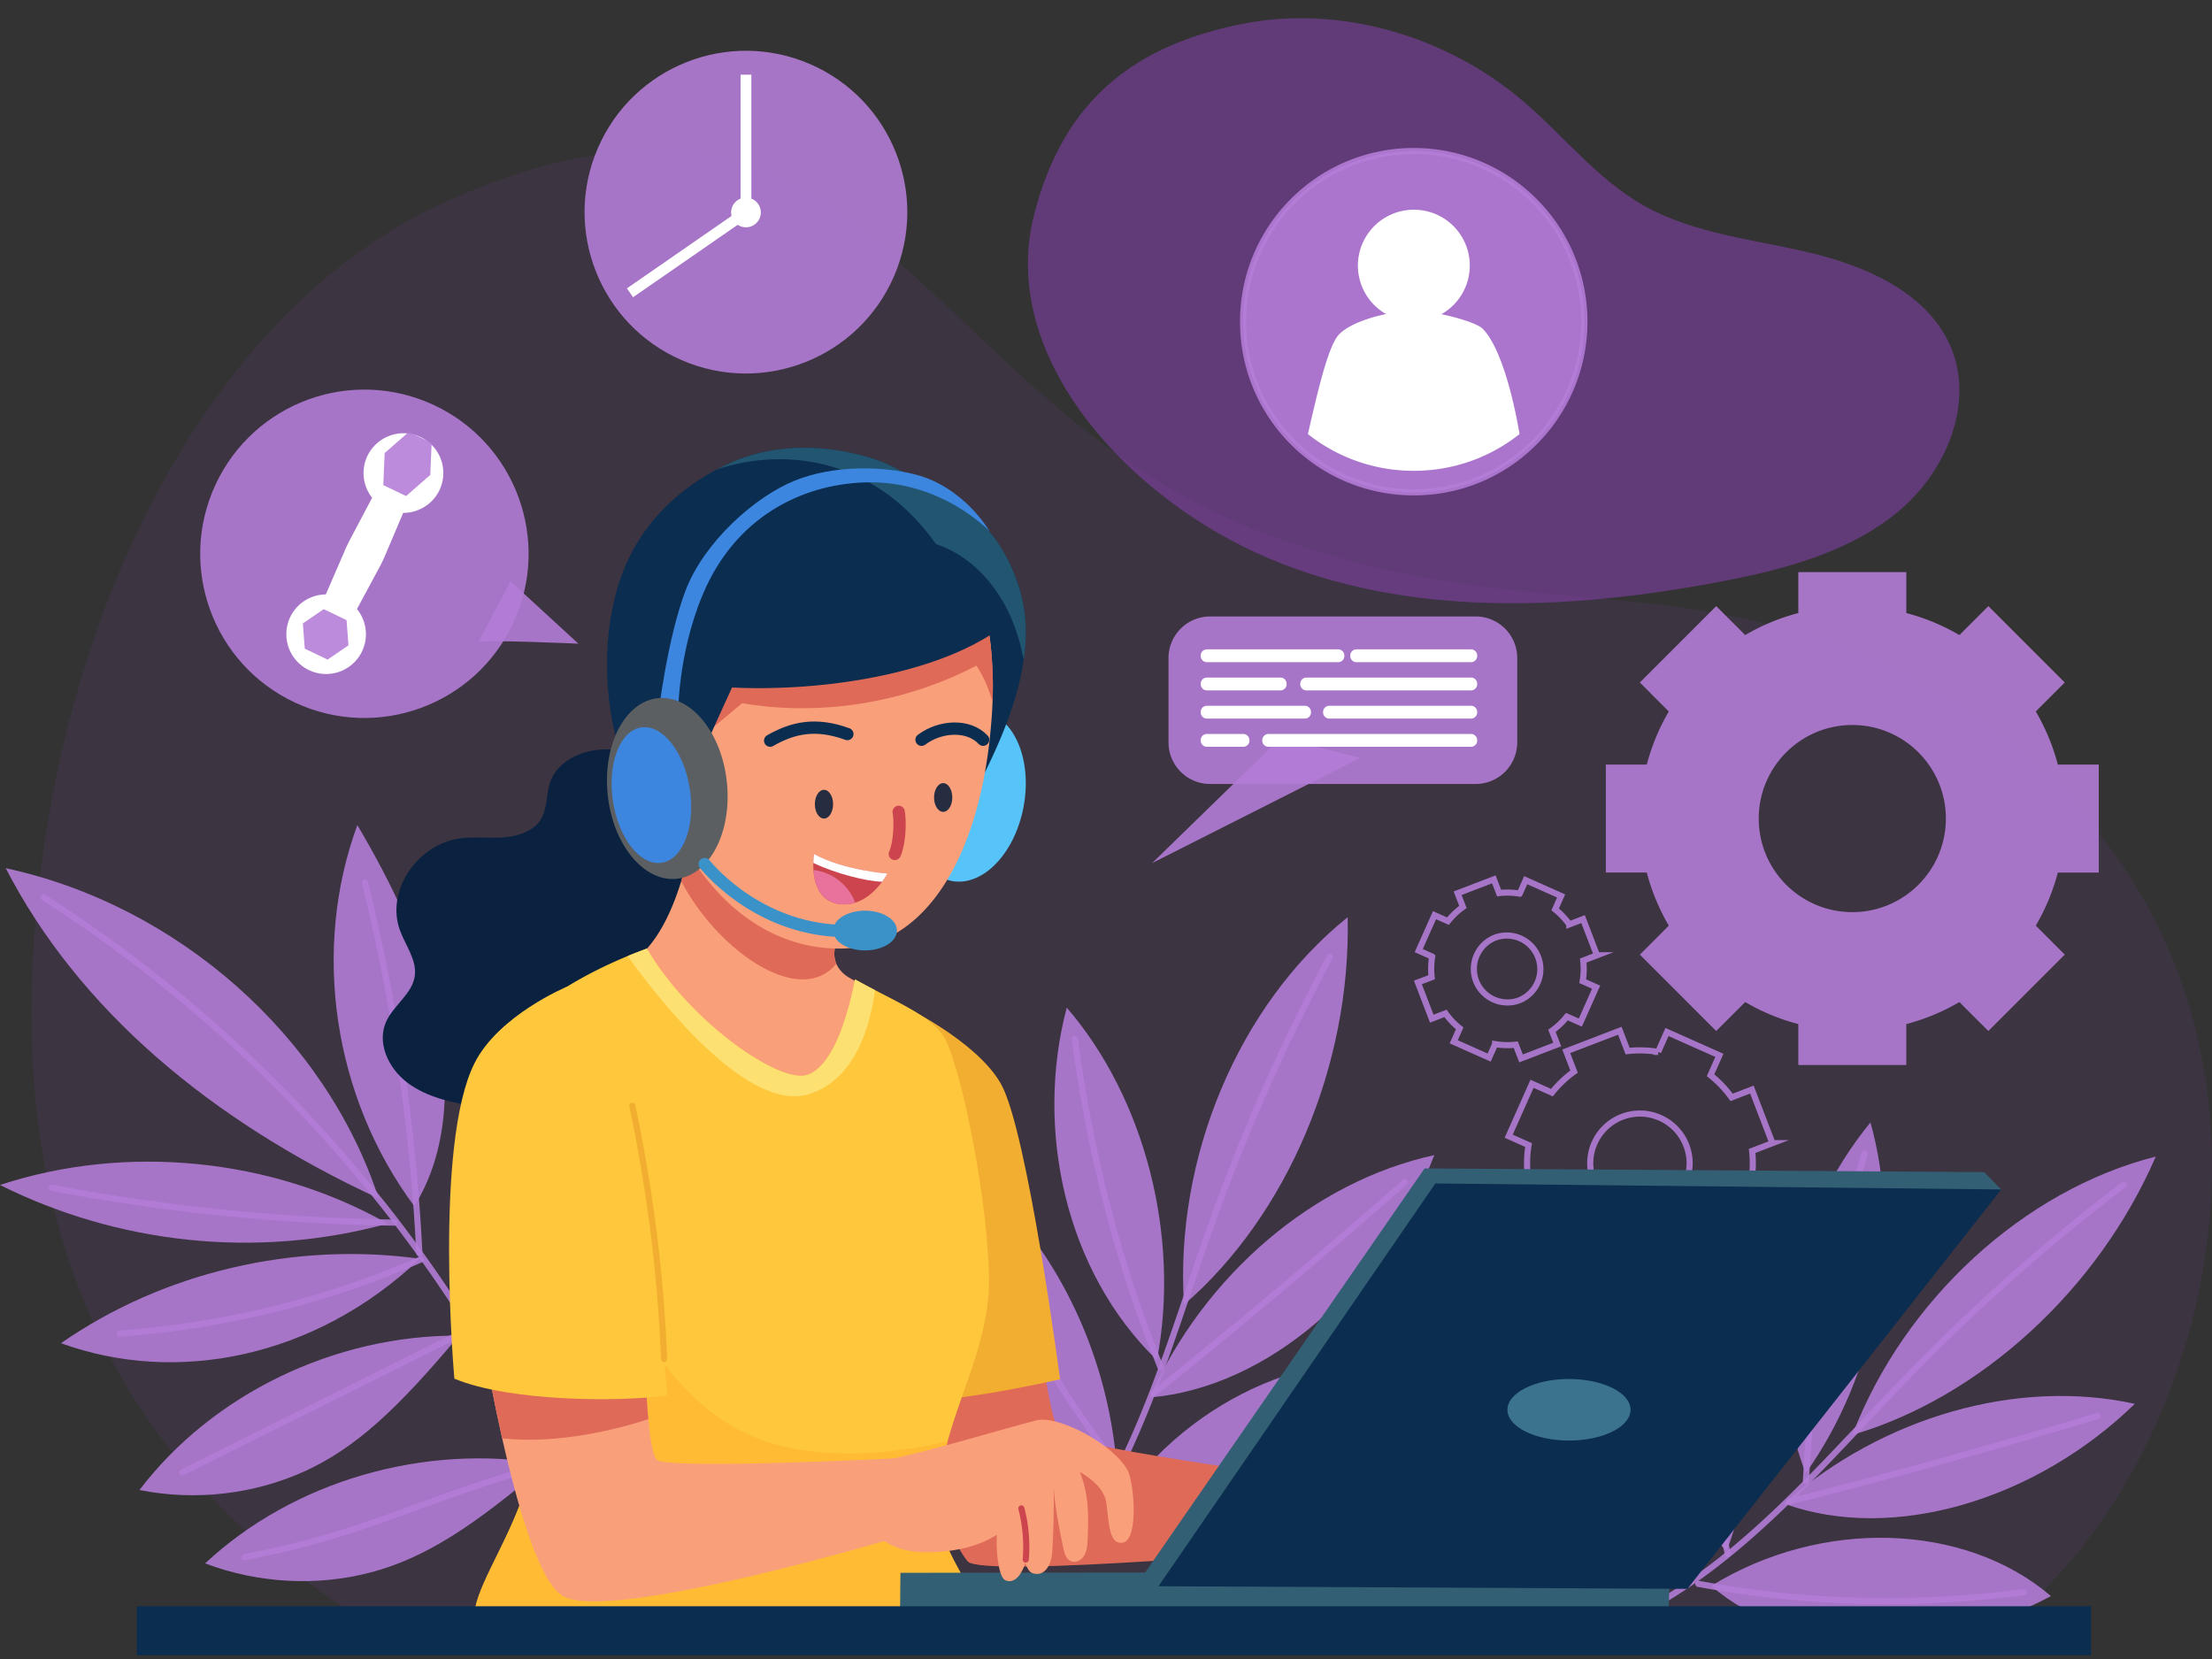
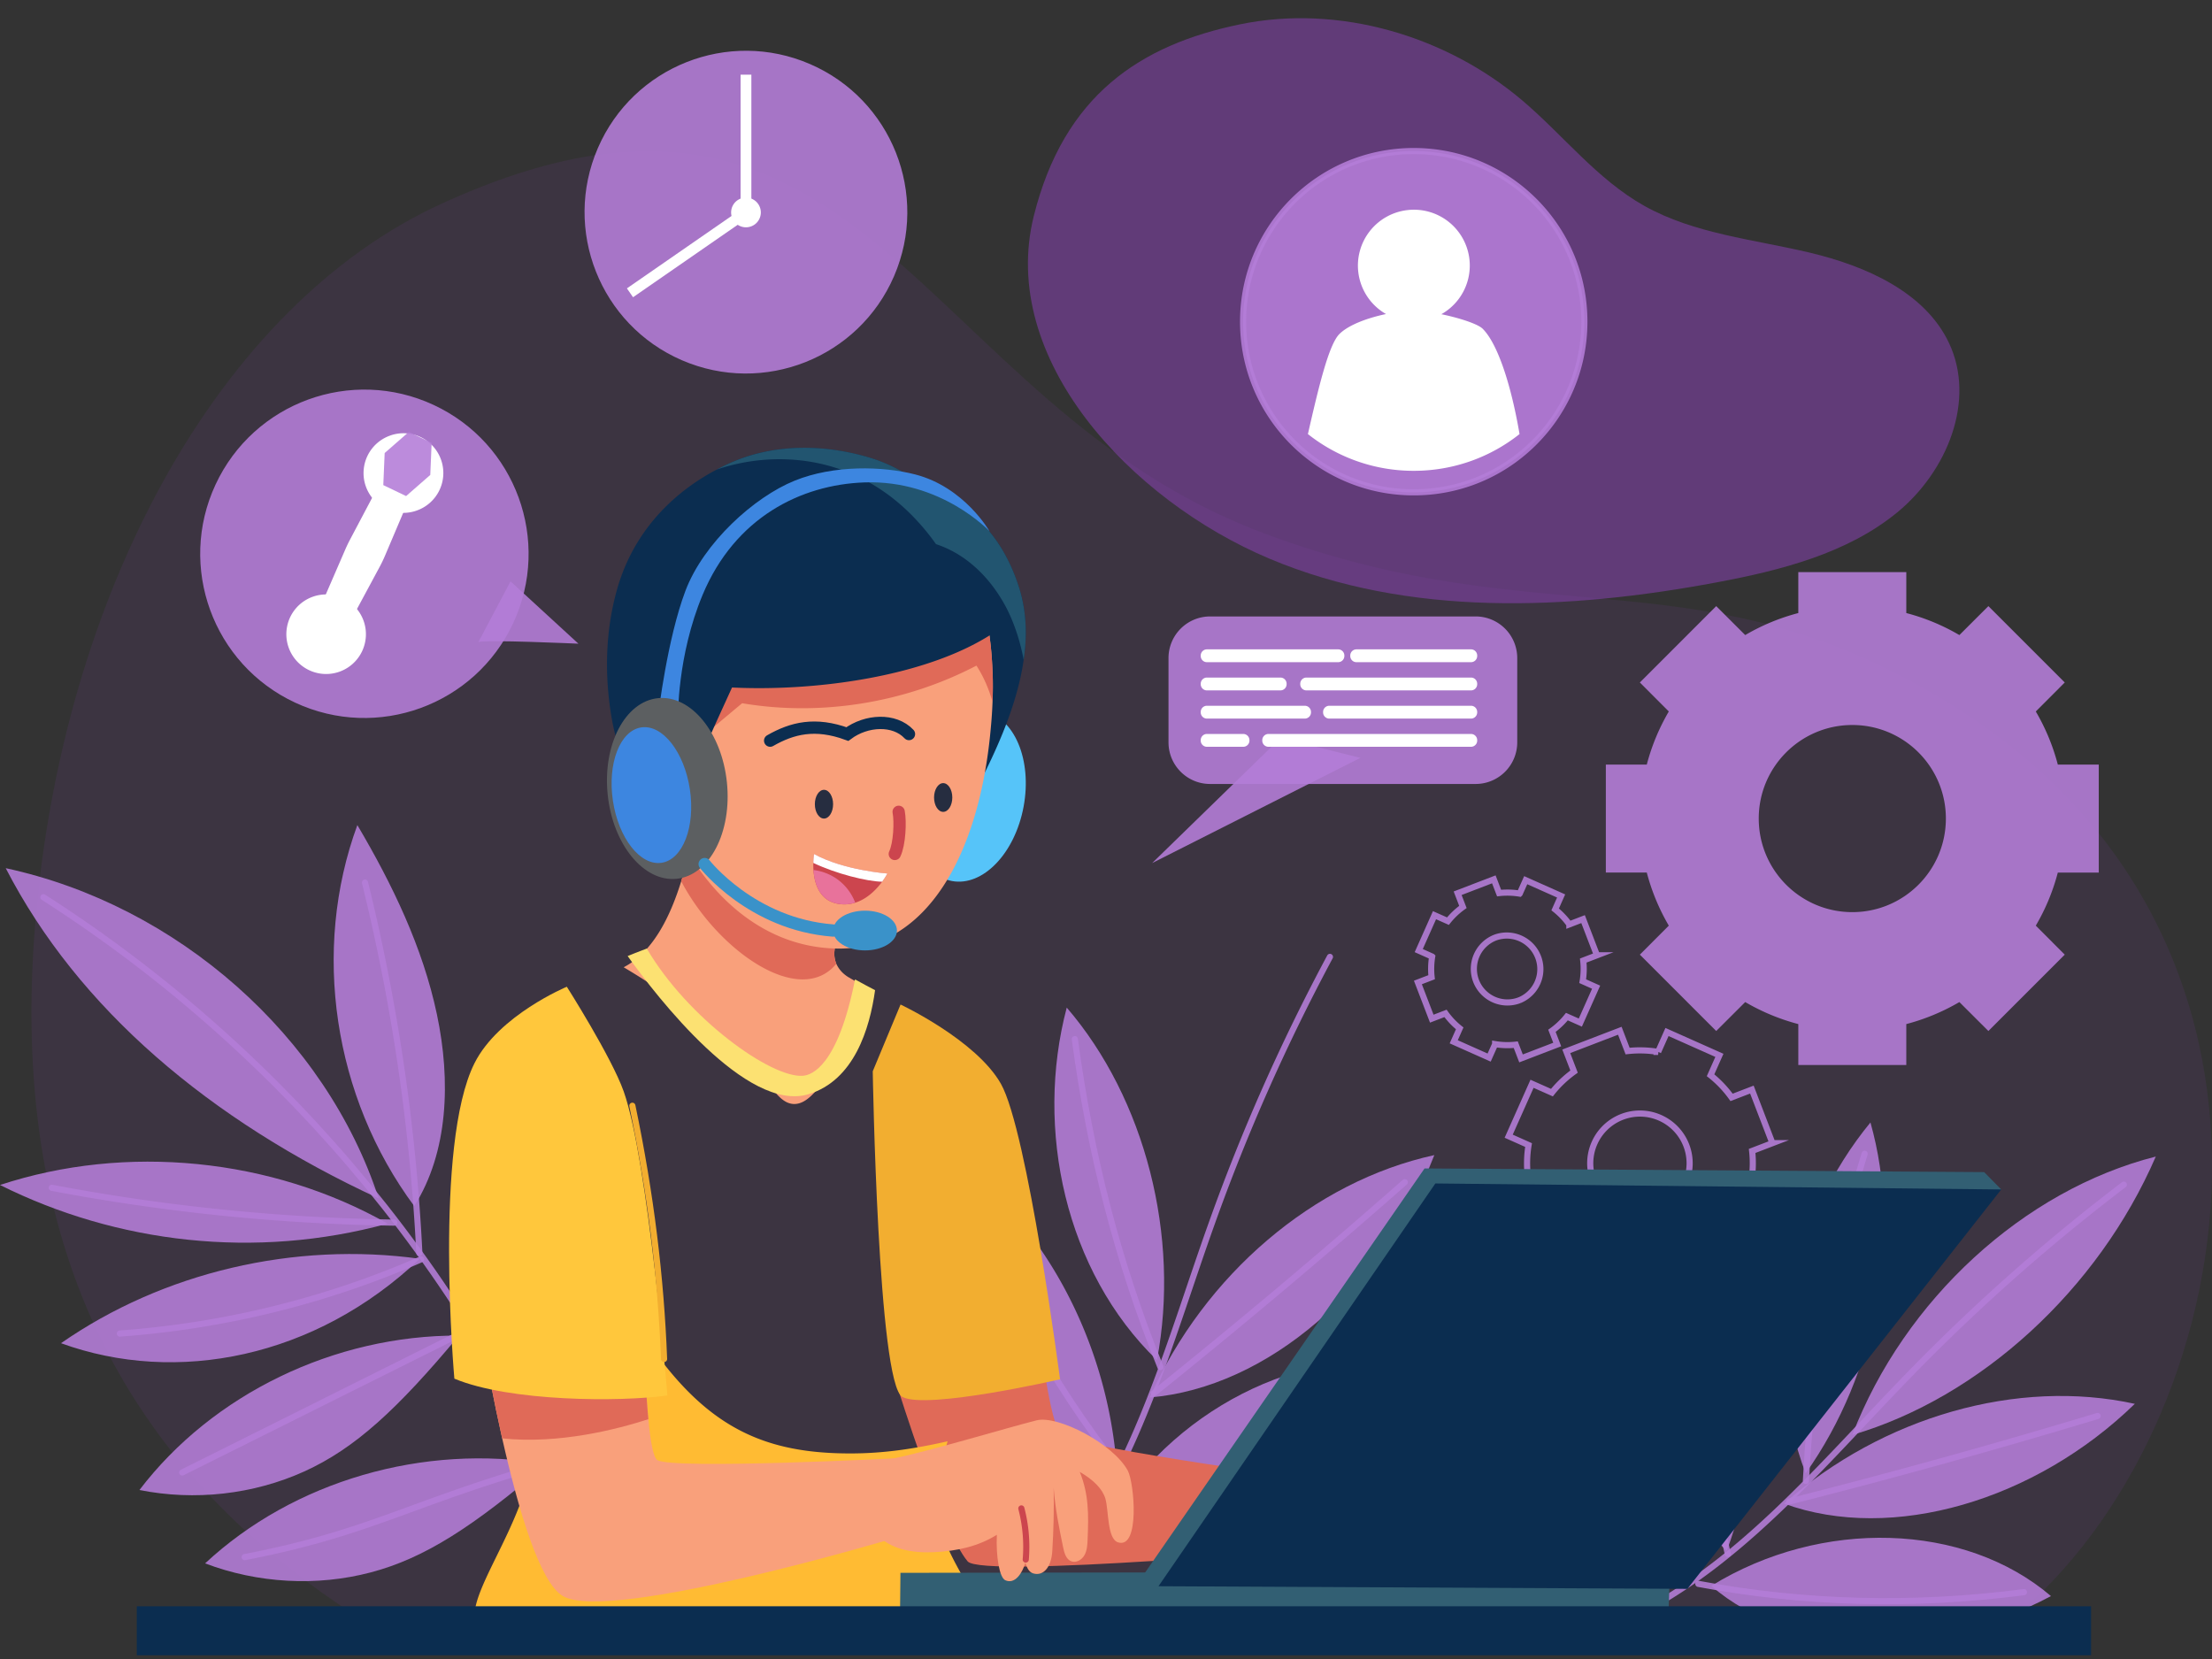
<svg xmlns="http://www.w3.org/2000/svg" width="360" height="270" fill="none">
  <rect width="100%" height="100%" fill="#333333" stroke="none" />
  <path fill="#9145C0" fill-opacity=".1" d="M325.628 264.9c38.309-29.129 55.37-109.9-6.833-149.508-41.18-26.217-66.792-11.261-113.119-28.604-56.555-21.167-64.985-85.12-133.778-53.652C35.453 49.802 10.188 96.774 5.743 150.16c-4.356 52.28 14.174 88.152 52.039 112.699 88.919 3.783 178.015 3.098 267.846 2.041Z" />
  <path fill="#9145C0" fill-opacity=".49" d="M168.249 35.15c-5.787 23.233 15.701 46.23 38.337 55.766 22.638 9.543 48.596 8.405 72.848 3.856 10.464-1.96 21.221-4.72 29.35-11.39 8.13-6.672 12.842-18.255 8.387-27.613-3.932-8.252-13.504-12.479-22.629-14.649-9.125-2.17-18.817-3.057-26.947-7.623-7.708-4.332-13.176-11.503-19.881-17.182C235.327 5.836 217.926.641 201.822 3.957c-16.113 3.315-28.655 11.447-33.573 31.194Z" />
  <path fill="#B47DD7" fill-opacity=".89" d="M341.572 142.008v-17.576h-6.665a34.098 34.098 0 0 0-3.584-8.639l4.713-4.72-12.43-12.43-4.719 4.713a34.1 34.1 0 0 0-8.64-3.584v-6.664h-17.575v6.664c-3.073.801-5.971 2.021-8.64 3.584l-4.72-4.712-12.429 12.429 4.713 4.72a34.323 34.323 0 0 0-3.584 8.639h-6.664v17.576h6.664a34.354 34.354 0 0 0 3.584 8.639l-4.713 4.72 12.429 12.429 4.72-4.712a34.404 34.404 0 0 0 8.64 3.584v6.664h17.575v-6.664a34.435 34.435 0 0 0 8.64-3.584l4.719 4.712 12.43-12.429-4.713-4.72a34.104 34.104 0 0 0 3.584-8.639h6.665Zm-40.107 6.44c-8.412 0-15.232-6.821-15.232-15.233 0-8.403 6.82-15.222 15.232-15.222 8.403 0 15.223 6.819 15.223 15.222 0 8.413-6.82 15.233-15.223 15.233Z" />
  <path stroke="#B47DD7" stroke-miterlimit="10" stroke-opacity=".89" d="m288.461 186.045-3.344-8.716-3.305 1.268a18.13 18.13 0 0 0-3.421-3.602l1.439-3.238-8.528-3.799-1.444 3.235a18.11 18.11 0 0 0-4.966-.134l-1.268-3.305-8.716 3.344 1.268 3.304a18.107 18.107 0 0 0-3.602 3.422l-3.238-1.44-3.799 8.529 3.235 1.443a18.31 18.31 0 0 0-.134 4.966l-3.305 1.268 3.344 8.716 3.305-1.268a18.193 18.193 0 0 0 3.421 3.603l-1.44 3.237 8.529 3.8 1.444-3.235c1.62.268 3.288.317 4.965.134l1.268 3.305 8.717-3.344-1.269-3.305a18.25 18.25 0 0 0 3.603-3.421l3.237 1.439 3.8-8.528-3.235-1.444c.268-1.621.321-3.29.134-4.966l3.305-1.268Zm-18.665 10.825a8.091 8.091 0 0 1-10.452-4.656 8.089 8.089 0 1 1 10.452 4.656ZM259.903 155.472l-2.259-5.889-2.233.856a12.266 12.266 0 0 0-2.312-2.434l.972-2.188-5.763-2.567-.976 2.186a12.26 12.26 0 0 0-3.356-.09l-.857-2.233-5.889 2.26.857 2.233a12.24 12.24 0 0 0-2.435 2.311l-2.188-.972-2.566 5.763 2.186.976a12.33 12.33 0 0 0-.091 3.355l-2.233.857 2.26 5.89 2.233-.857a12.325 12.325 0 0 0 2.312 2.434l-.972 2.188 5.763 2.567.976-2.186a12.37 12.37 0 0 0 3.355.09l.857 2.233 5.89-2.259-.857-2.233a12.35 12.35 0 0 0 2.434-2.311l2.187.972 2.567-5.763-2.186-.976c.181-1.096.217-2.224.09-3.356l2.234-.857Zm-12.611 7.314a5.47 5.47 0 0 1-7.063-3.146 5.467 5.467 0 0 1 3.147-7.06 5.467 5.467 0 0 1 3.916 10.206Z" />
  <path fill="#B47DD7" fill-opacity=".89" stroke="#B47DD7" stroke-miterlimit="10" stroke-opacity=".89" d="M257.852 52.355c0 8.832-4.127 16.704-10.549 21.79-4.729 3.754-10.708 5.98-17.221 5.98a27.655 27.655 0 0 1-17.221-5.98c-6.43-5.086-10.549-12.958-10.549-21.79 0-15.336 12.434-27.77 27.77-27.77s27.77 12.434 27.77 27.77Z" />
  <path fill="#fff" d="M231.202 52.245a9.09 9.09 0 1 0-2.227-18.043 9.09 9.09 0 0 0-7.908 10.135 9.09 9.09 0 0 0 10.135 7.908Z" />
  <path fill="#fff" d="M247.303 70.645c-4.729 3.752-10.708 5.98-17.221 5.98a27.651 27.651 0 0 1-17.221-5.98c1.777-7.815 3.411-14.56 5.112-16.27 2.402-2.402 8.782-3.803 12.1-3.803 3.319 0 9.999 1.701 11.233 2.936 2.519 2.51 4.688 9.44 5.997 17.137Z" />
  <path fill="#B47DD7" fill-opacity=".89" d="M190.172 120.815v-13.714a6.775 6.775 0 0 1 6.776-6.776h43.205a6.775 6.775 0 0 1 6.776 6.776v13.714a6.775 6.775 0 0 1-6.776 6.776h-43.197c-3.743.008-6.784-3.033-6.784-6.776Z" />
  <path fill="#B47DD7" fill-opacity=".89" d="m208.419 120.096-20.909 20.368 33.888-17.125" />
  <path fill="#fff" d="M195.416 106.762v-.073c0-.557.451-1.008 1.008-1.008h21.36c.557 0 1.009.451 1.009 1.008v.073a1.01 1.01 0 0 1-1.009 1.008h-21.36a1.008 1.008 0 0 1-1.008-1.008ZM219.753 106.762v-.073c0-.557.451-1.008 1.008-1.008h18.642c.557 0 1.009.451 1.009 1.008v.073a1.01 1.01 0 0 1-1.009 1.008h-18.642a1.008 1.008 0 0 1-1.008-1.008ZM211.613 111.352v-.072a1.01 1.01 0 0 1 1.009-1.009h26.781c.557 0 1.008.452 1.008 1.009v.072c0 .557-.451 1.009-1.008 1.009h-26.781a1.01 1.01 0 0 1-1.009-1.009ZM195.416 111.352v-.072c0-.557.451-1.009 1.008-1.009h11.963a1.01 1.01 0 0 1 1.008 1.009v.072a1.01 1.01 0 0 1-1.008 1.009h-11.963a1.008 1.008 0 0 1-1.008-1.009ZM215.332 115.941v-.072a1.01 1.01 0 0 1 1.008-1.009h23.063a1.01 1.01 0 0 1 1.009 1.009v.072a1.01 1.01 0 0 1-1.009 1.009H216.34a1.01 1.01 0 0 1-1.008-1.009ZM195.416 115.941v-.072c0-.557.451-1.009 1.008-1.009h15.932a1.01 1.01 0 0 1 1.008 1.009v.072a1.01 1.01 0 0 1-1.008 1.009h-15.932a1.008 1.008 0 0 1-1.008-1.009ZM195.416 120.531v-.072c0-.557.451-1.009 1.008-1.009h5.913a1.01 1.01 0 0 1 1.008 1.009v.072c0 .557-.452 1.008-1.008 1.008h-5.913a1.008 1.008 0 0 1-1.008-1.008ZM205.434 120.531v-.072a1.01 1.01 0 0 1 1.009-1.009h32.96a1.01 1.01 0 0 1 1.009 1.009v.072c0 .557-.452 1.008-1.009 1.008h-32.96a1.008 1.008 0 0 1-1.009-1.008Z" />
  <path fill="#B47DD7" fill-opacity=".89" d="M83.53 101.401c6.225-13.38.426-29.271-12.952-35.496-13.379-6.226-29.271-.427-35.496 12.952-6.226 13.379-.427 29.271 12.952 35.496 13.379 6.225 29.27.426 35.496-12.952Z" />
  <path fill="#fff" d="M55.148 109.353a6.475 6.475 0 1 0-4.292-12.217 6.475 6.475 0 0 0 4.292 12.217Z" />
-   <path fill="#B47DD7" fill-opacity=".89" d="m49.601 105.567-.313-4.106 3.4-2.323 3.713 1.782.312 4.106-3.4 2.324-3.712-1.783Z" />
  <path fill="#fff" d="M67.765 83.11a6.474 6.474 0 1 0-4.358-12.191 6.474 6.474 0 0 0 4.358 12.192Z" />
  <path fill="#B47DD7" fill-opacity=".89" d="m62.381 78.95.223-5.22 3.934-3.439 3.712 1.783-.222 5.22-3.935 3.439-3.712-1.782Z" />
  <path fill="#fff" d="m57.485 100.251-4.952-2.378 3.66-8.443c.232-.536.484-1.063.757-1.58l4.3-8.135 4.953 2.378-3.53 8.315a22.802 22.802 0 0 1-.907 1.888l-4.281 7.955Z" />
  <path fill="#B47DD7" fill-opacity=".89" d="M77.855 104.504c.954-.443 16.283.257 16.283.257l-11.05-10.145-5.233 9.888ZM145.502 44.951c5.758-13.31-.365-28.768-13.676-34.526-13.31-5.757-28.768.366-34.526 13.676-5.757 13.31.365 28.769 13.676 34.526 13.311 5.758 28.769-.365 34.526-13.676Z" />
  <path fill="#fff" d="M122.283 12.15h-1.754v22.052h1.754V12.15ZM102.029 46.933l.998 1.442 18.378-12.721-.998-1.442-18.378 12.721Z" />
  <path fill="#fff" d="M123.823 34.527a2.417 2.417 0 1 1-4.833 0 2.417 2.417 0 0 1 4.833 0Z" />
-   <path fill="#B47DD7" fill-opacity=".89" d="M192.697 212.338c-1.557-24.007 8.946-48.852 26.636-63.066.549 24.128-9.849 48.546-26.636 63.066Z" />
  <path stroke="#B47DD7" stroke-linecap="round" stroke-miterlimit="10" stroke-opacity=".89" d="M216.445 155.733a318.468 318.468 0 0 0-19.255 43.423c-6.51 18.207-11.632 37.551-22.78 52.813" />
  <path fill="#B47DD7" fill-opacity=".89" d="M187.115 227.438c8.954-20.029 26.725-35.162 46.319-39.446-8.341 21.466-27.104 37.841-46.319 39.446Z" />
  <path stroke="#B47DD7" stroke-linecap="round" stroke-miterlimit="10" stroke-opacity=".89" d="M228.626 192.404a1181.21 1181.21 0 0 1-40.825 34.332" />
  <path fill="#B47DD7" fill-opacity=".89" d="M181.831 244.887c11.963-17.868 34.034-27.193 52.297-22.095-13.431 17.642-35.55 26.991-52.297 22.095Z" />
  <path stroke="#B47DD7" stroke-linecap="round" stroke-miterlimit="10" stroke-opacity=".89" d="M229.747 224.083c-15.681 9.809-32.597 17.053-50.037 21.409" />
  <path fill="#B47DD7" fill-opacity=".89" d="M188.293 221.365c3.823-20.119-1.912-42.544-14.682-57.379-5.235 19.772-.242 42.939 14.682 57.379Z" />
  <path stroke="#B47DD7" stroke-linecap="round" stroke-miterlimit="10" stroke-opacity=".89" d="M174.926 169.116c2.517 18.715 6.994 36.244 13.931 53.377" />
  <path fill="#B47DD7" fill-opacity=".89" d="M181.726 238.498c-1.629-20.683-12.229-40.107-27.733-50.828a88.385 88.385 0 0 0 8.43 31.113c5.316 11.027 13.124 18.021 19.303 19.715Z" />
  <path stroke="#B47DD7" stroke-linecap="round" stroke-miterlimit="10" stroke-opacity=".89" d="M156.292 191.857c6.099 17.247 14.875 33.235 25.822 47.078" />
  <path fill="#B47DD7" fill-opacity=".89" d="M301.46 233.537c8.462-22.014 27.927-39.873 49.393-45.31-9.406 21.715-28.605 39.22-49.393 45.31Z" />
  <path stroke="#B47DD7" stroke-linecap="round" stroke-miterlimit="10" stroke-opacity=".89" d="M345.65 192.801a312.662 312.662 0 0 0-34.816 30.823c-13.214 13.568-25.677 28.701-41.786 37.752" />
  <path fill="#B47DD7" fill-opacity=".89" d="M290.336 244.71c16.126-14.19 38.035-20.417 57.104-16.239-16.165 15.722-39.462 22.652-57.104 16.239Z" />
  <path stroke="#B47DD7" stroke-linecap="round" stroke-miterlimit="10" stroke-opacity=".89" d="M341.382 230.448a1148.065 1148.065 0 0 1-50.158 13.923" />
  <path fill="#B47DD7" fill-opacity=".89" d="M278.51 258.1c17.9-11.035 41.229-10.334 55.282 1.661-19.102 10.229-42.488 9.527-55.282-1.661Z" />
  <path stroke="#B47DD7" stroke-linecap="round" stroke-miterlimit="10" stroke-opacity=".89" d="M329.395 259.116c-17.876 2.339-35.808 1.887-52.998-1.347" />
  <path fill="#B47DD7" fill-opacity=".89" d="M293.869 239.782c11.625-16.359 15.747-38.68 10.544-57.104-12.738 15.472-17.82 38.147-10.544 57.104Z" />
  <path stroke="#B47DD7" stroke-linecap="round" stroke-miterlimit="10" stroke-opacity=".89" d="M303.469 187.776c-5.453 17.699-8.672 35.139-9.559 53.241" />
  <path fill="#B47DD7" fill-opacity=".89" d="M281.043 252.365c7.035-19.085 5.631-40.72-3.678-56.595-3.694 10.123-5.453 20.715-5.3 31.153.17 11.987 4.203 21.409 8.978 25.442Z" />
  <path stroke="#B47DD7" stroke-linecap="round" stroke-miterlimit="10" stroke-opacity=".89" d="M277.672 200.432c-1.678 17.851-.476 35.679 3.525 52.473" />
  <path fill="#B47DD7" fill-opacity=".89" d="M61.635 195.047c-8.626-26.386-32.7-47.705-60.705-53.755 11.774 22.826 33.13 40.993 60.705 53.755ZM63.096 199.141C44.2 188.455 20.524 186.098 0 192.854c19.037 9.509 41.593 12.158 63.096 6.287ZM68.322 204.862c-20.422-2.831-41.808 2.204-58.394 13.743 18.807 6.837 41.37 2.403 58.394-13.743ZM74.69 217.362c-20.224-.084-40.108 9.527-51.995 25.134 9 1.804 18.559.725 26.816-3.014 8.257-3.74 15.175-10.122 25.18-22.12ZM88.948 238.275c-19.941-3.419-41.19 2.76-55.568 16.163 8.583 3.26 18.193 3.781 26.973 1.465 8.782-2.315 16.688-7.458 28.595-17.628ZM67.419 196.297c-13.168-17.75-16.742-41.667-9.26-62.015 5.712 9.675 10.642 19.903 12.942 30.775 2.301 10.874 1.854 22.465-3.682 31.24ZM75.464 213.421c-3.119-18.857 3.329-38.843 16.948-52.5 1.567 19.509-4.402 39.384-16.948 52.5Z" />
  <path stroke="#B47DD7" stroke-linecap="round" stroke-miterlimit="10" stroke-opacity=".89" d="M7.06 146.021c40.08 25.643 71.423 63.865 87.969 107.291" />
  <path stroke="#B47DD7" stroke-linecap="round" stroke-miterlimit="10" stroke-opacity=".89" d="M59.403 143.64a317.985 317.985 0 0 1 8.844 60.273M89.418 168.577c-1.598 15.971-6.533 31.58-14.417 45.639M8.436 193.313a324.498 324.498 0 0 0 55.73 5.667M19.509 217.035c16.942-1.231 33.61-5.335 49.017-12.077M29.659 239.646c15.633-7.798 31.268-15.606 46.901-23.404M39.827 253.417c20.411-3.939 26.475-8.638 49.13-15.142" />
  <path fill="#E06A58" d="M169.046 216.031s1.766 16.19 3.742 17.489c3.534 2.331 44.432 7.72 44.432 7.72l-1.339 10.64s-56.015 5.033-58.395 2.234c-4.13-4.856-11.39-28.282-11.39-28.282l22.95-9.801Z" />
  <path fill="#F2AE30" d="m142.038 174.351 4.526-10.866s12.277 5.768 16.327 12.891c4.331 7.615 9.631 48.102 9.631 48.102s-21.675 4.993-25.66 2.871c-3.985-2.121-4.824-52.998-4.824-52.998Z" />
-   <path fill="#0A2240" d="M107.569 123.918c-3.17-1.161-6.526-2.178-9.922-1.92-3.396.259-6.865 2.057-8.018 5.042-.823 2.114-.444 4.606-1.742 6.51-1.243 1.823-3.711 2.581-6.018 2.735-2.315.161-4.647-.146-6.946.153-7.098.944-12.164 8.655-9.833 14.972.928 2.516 2.831 4.92 2.396 7.542-.46 2.807-3.404 4.654-4.614 7.26-1.605 3.469.314 7.671 3.485 10.035 3.17 2.355 7.292 3.251 11.293 3.848 5.51.823 11.197 1.21 16.641.048 5.446-1.161 10.649-4.033 13.464-8.518 1.25-1.985 2.008-4.227 3.46-6.091 3.001-3.847 8.317-5.34 12.504-8.066 4.574-2.993 7.929-8.817 5.235-13.375-2.597-4.38-9.357-5.356-12.068-9.672-1.121-1.783-1.387-3.904-2.113-5.848-.742-1.952-2.517-2.936-7.204-4.655Z" />
  <path fill="#F9A07B" d="M126.042 177.651c.799.92 1.742 1.928 3.049 2.017 1.38.097 2.533-.879 3.42-1.823 4.582-4.848 7.607-10.802 8.834-16.94-1.138-.646-2.235-1.267-3.227-1.848-.92-.548-1.614-1.314-2.009-2.21a4.243 4.243 0 0 1-.298-2.081c.645-6.066 1.218-9.446 3.347-15.601-10.115-2.283-19.658-4.993-25.143-9.575-.67 2.823-1.46 8.349-3.146 13.826-1.799 5.8-4.607 11.536-9.366 14.004 9.341 5.518 17.674 12.374 24.539 20.231Z" />
  <path fill="#E06A58" d="M135.811 154.774a4.23 4.23 0 0 0 .298 2.081c-5.985 7.26-19.368-2.226-25.24-13.431 1.685-5.477 2.476-11.003 3.146-13.826 5.477 4.582 15.028 7.3 25.143 9.575-2.129 6.155-2.702 9.527-3.347 15.601Z" />
-   <path fill="#FFC73C" d="M152.477 242.54c-1.323 8.76 8.131 18.19 8.365 22.869-20.078 0-62.138 1.226-83.555-1.686-.976-5.405 9.6-17.561 9.6-29.565 0-1.589-.065-3.331-.194-5.203-.34-5.356-1.13-11.729-2.009-18.263-2.388-17.528-5.566-36.275-3.218-40.164 4.598-7.574 15.35-12.721 20.682-14.931 1.832-.758 3.025-1.17 3.114-1.218 6.687 11.406 20.296 21.135 25.434 20.699 1.428-.113 5.663-1.589 8.462-15.682a85.327 85.327 0 0 0 3.259 1.751c5.316 2.767 10.302 5.05 11.737 8.607 3.792 9.365 7.51 32.977 6.688 41.374-.831 8.47-4.235 14.94-6.623 23.442a69.388 69.388 0 0 0-1.476 6.381 27.53 27.53 0 0 0-.266 1.589Z" />
  <path fill="#FB3" d="M160.842 265.408c-20.078 0-62.138 1.227-83.555-1.685-.976-5.405 9.6-17.562 9.6-29.565 0-1.589-.065-3.331-.194-5.203-.34-5.356-1.13-11.729-2.009-18.263 3.8 4.009 9.341-12.931 11.794-7.97 13.269 26.782 23.732 33.824 41.914 33.824 5.421 0 10.422-.75 15.827-1.976a69.365 69.365 0 0 0-1.476 6.38 39.717 39.717 0 0 0-.266 1.598c-1.323 8.744 8.131 18.174 8.365 22.86Z" />
  <path fill="#FCE172" d="M142.417 161.147c-.863 6.268-3.42 14.713-10.857 16.94-10.051 3.009-24.596-15.77-29.412-22.49 1.832-.758 3.025-1.17 3.114-1.218 6.687 11.406 20.296 21.135 25.434 20.699 1.428-.113 5.663-1.589 8.462-15.682 1.089.613 2.178 1.186 3.259 1.751Z" />
  <path fill="#325F73" d="m146.547 255.977-.072 6.994 125.034.742.258-7.93-125.22.194Z" />
  <path fill="#325F73" d="m325.701 193.582-2.783-2.823-91.073-.597-45.69 66.074 2.388 1.92 137.158-64.574Z" />
  <path fill="#0B2D50" d="m233.603 192.606-45.06 65.55 86.071.428 51.087-65.001-92.098-.977Z" />
-   <path fill="#3C738C" d="M255.351 234.448c5.533 0 10.019-2.242 10.019-5.009 0-2.767-4.486-5.009-10.019-5.009s-10.019 2.242-10.019 5.009c0 2.767 4.486 5.009 10.019 5.009Z" />
  <path fill="#56C4F9" d="M148.396 127.898c1.42-7.616 6.643-13.031 11.666-12.096 5.024.937 7.946 7.869 6.526 15.486-1.419 7.617-6.642 13.032-11.666 12.096-5.023-.936-7.945-7.869-6.526-15.486Z" />
  <path fill="#0B2D50" d="M166.601 107.382c-.935 6.631-3.896 13.94-8.212 22.014-1.516-6.614-2.484-14.673-3.823-22.732-1.363-8.074-3.098-16.15-6.107-22.748a39.306 39.306 0 0 0-2.21-4.146c1.783-.17 3.59 0 5.308.476a17.785 17.785 0 0 1 7.26 3.96c3.42 3.042 5.711 7.188 7.074 11.56 1.122 3.63 1.323 7.486.71 11.616Z" />
  <path fill="#F9A07B" d="M161.535 114.239a73.155 73.155 0 0 1-.258 3.961c-1.839 21.457-10.849 36.179-24.635 36.179-19.465 0-32.082-21.828-32.082-43.213 0-21.095 12.923-36.365 28.048-34.598 8.72 1 15.093 3.896 19.618 8.139 2.993 2.823 5.155 6.236 6.631 10.116 1.686 4.348 2.501 9.268 2.67 14.568 0 .016.017.032.017.048a63.557 63.557 0 0 1-.009 4.8Z" />
  <path fill="#E06A58" d="M161.535 114.239c-.58-2.073-1.444-4.098-2.621-5.913-11.479 6.002-25.16 8.317-38.131 6.123-2.469 2.057-4.881 4.082-7.309 6.106.048-9.76.186-16.367 3.993-21.094 3.574-4.437 9.535-6.107 15.182-6.833a70.223 70.223 0 0 1 19.158.121c2.428.34 4.945.864 7.058 2.09 1.686 4.348 2.501 9.268 2.67 14.568 0 .016.017.032.017.049.056 1.548.04 3.146-.017 4.783Z" />
  <path fill="#0B2D50" d="M164.343 101.025c-2.67 2.259-6.018 4.131-9.777 5.647-10.697 4.316-24.595 5.744-35.429 5.219-5.324 11.697-7.478 15.892-8.841 26.096-5.203-4.88-9.438-13.818-10.697-20.844-1.242-7.002-1.12-14.351.831-21.232 3.074-10.85 10.826-16.658 16.198-19.48a30.422 30.422 0 0 1 3.485-1.614c6.865-2.654 14.601-2.412 21.643-.258 3.84 1.194 7.074 3.21 9.793 5.695 5.493 4.96 8.889 11.68 11.084 16.714.693 1.54 1.25 2.936 1.71 4.057Z" />
  <path fill="#225570" d="M166.601 107.382c-.443-2.347-1.105-4.622-2.041-6.816a23.465 23.465 0 0 0-1.919-3.606c-2.445-3.84-6.002-7.002-10.302-8.397a37.82 37.82 0 0 0-3.872-4.639c-4.88-4.96-10.607-7.8-16.673-8.792-5.05-.815-10.302-.355-15.15 1.29a30.422 30.422 0 0 1 3.485-1.613c6.865-2.654 14.601-2.412 21.643-.258 3.84 1.194 7.075 3.21 9.793 5.695a17.785 17.785 0 0 1 7.26 3.96c3.42 3.042 5.711 7.188 7.075 11.56 1.113 3.63 1.314 7.486.701 11.616Z" />
-   <path stroke="#0B2D50" stroke-linecap="round" stroke-miterlimit="10" stroke-width="2" d="M125.34 120.539c3.598-2.057 7.333-2.985 12.568-1.073M149.976 120.393c3.081-2.299 7.647-2.533 10.027 0" />
+   <path stroke="#0B2D50" stroke-linecap="round" stroke-miterlimit="10" stroke-width="2" d="M125.34 120.539c3.598-2.057 7.333-2.985 12.568-1.073c3.081-2.299 7.647-2.533 10.027 0" />
  <path stroke="#CC454E" stroke-linecap="round" stroke-miterlimit="10" stroke-width="2" d="M146.257 132.122c.315 1.63.145 5.235-.629 6.857" />
  <path fill="#262D40" d="M134.101 133.22c.819 0 1.484-1.048 1.484-2.34 0-1.292-.665-2.339-1.484-2.339-.82 0-1.485 1.047-1.485 2.339s.665 2.34 1.485 2.34ZM153.501 132.131c.82 0 1.484-1.048 1.484-2.34 0-1.291-.664-2.339-1.484-2.339s-1.484 1.048-1.484 2.339c0 1.292.664 2.34 1.484 2.34Z" />
  <path fill="#CC454E" d="M144.418 142.166s-.29.564-.847 1.331c-.871 1.169-2.356 2.783-4.38 3.412h-.008a5.72 5.72 0 0 1-2.816.185c-3.033-.54-3.831-3.339-3.976-5.493a11.36 11.36 0 0 1-.025-1.162c.016-.871.113-1.452.113-1.452 4.832 2.662 11.939 3.179 11.939 3.179Z" />
  <path fill="#fff" d="M144.418 142.166s-.29.564-.847 1.331c-2.468-.033-7.518-1.299-11.205-3.058.016-.871.113-1.452.113-1.452 4.832 2.662 11.939 3.179 11.939 3.179Z" />
  <path fill="#E8729B" d="M139.183 146.902a5.72 5.72 0 0 1-2.816.185c-3.033-.54-3.831-3.339-3.976-5.493a8.412 8.412 0 0 1 4.065 1.637 8.379 8.379 0 0 1 2.727 3.671Z" />
  <path fill="#3D86E0" d="M110.344 116.837s-.169-10.059 4.017-20.054c5.252-12.544 15.956-17.908 26.338-18.271 12.512-.444 20.344 7.954 20.344 7.954s-4.073-7.188-12.108-9.253c-5.275-1.355-13.237-1.573-19.626 1.025-6.582 2.67-14.786 10.083-17.755 17.916-2.96 7.833-4.404 20.029-4.404 20.029l3.194.654Z" />
  <path fill="#5C5F61" d="M110.13 143.021c5.357-.556 9.016-7.588 8.172-15.706-.844-8.117-5.871-14.246-11.228-13.689-5.357.557-9.016 7.589-8.172 15.706.844 8.118 5.871 14.246 11.228 13.689Z" />
  <path fill="#3D86E0" d="M104.36 118.385c3.458-.519 7.003 3.992 7.917 10.076.914 6.084-1.148 11.438-4.607 11.957-3.458.519-7.003-3.991-7.917-10.075-.914-6.084 1.148-11.438 4.607-11.958Z" />
  <path fill="#3A92C9" d="M140.78 154.678c2.869 0 5.195-1.448 5.195-3.234 0-1.787-2.326-3.235-5.195-3.235s-5.195 1.448-5.195 3.235c0 1.786 2.326 3.234 5.195 3.234Z" />
  <path stroke="#3A92C9" stroke-linecap="round" stroke-miterlimit="10" stroke-width="2" d="M114.684 140.626s7.631 9.809 20.901 10.817" />
  <path fill="#F9A07B" d="m146.475 237.304-.5 12.898s-46.65 13.98-54.354 9.559c-3.759-2.162-7.268-14.052-9.89-25.66-2.742-12.197-4.5-24.071-4.5-24.071l27.346-5.356s.016 16.674.943 26.313c.331 3.59.807 6.204 1.444 6.631 2.412 1.589 39.511-.314 39.511-.314Z" />
  <path fill="#E06A58" d="M105.52 230.971c-4.969 1.614-14.56 4.106-23.788 3.122-2.743-12.197-4.502-24.071-4.502-24.071l27.347-5.356c0-.008.016 16.666.943 26.305Z" />
  <path fill="#F9A07B" d="M145.144 237.435c6.937-1.485 18.682-5.05 23.555-6.276 3.46-.872 12.471 3.791 14.85 8.187 1.041 1.92 2.025 12.794-1.581 11.673-1.807-.565-1.508-5.227-2.073-7.131-.46-1.549-1.928-3.049-4.162-4.34 1.492 3.719 1.436 6.962 1.274 10.979-.032.887-.088 1.815-.516 2.581-.436.766-1.371 1.315-2.178.976-.823-.339-1.105-1.363-1.291-2.259-.637-3.097-1.282-6.195-1.54-9.696.064 3.445-.008 6.897-.226 10.334-.162 2.629-1.468 4.073-3.074 3.614-.718-.202-1.008-.864-1.314-1.735-.484 1.686-1.694 3.55-3.259 2.84-.952-.428-1.541-3.864-1.372-7.397-3.001 1.863-6.389 2.654-10.293 2.831-3.501.161-7.082-.492-9.188-2.872.21-3.718 1.436-9.22 2.388-12.309Z" />
  <path stroke="#CC454E" stroke-linecap="round" stroke-miterlimit="10" d="M166.94 253.81a24.66 24.66 0 0 0-.718-8.317" />
  <path fill="#FFC73C" d="M101.503 177.62c-1.984-5.591-9.252-17.029-9.252-17.029s-11.092 4.614-15.029 12.447c-6.663 13.261-3.275 51.336-3.275 51.336 8.979 3.759 27 3.816 34.671 2.735 0 0-3.138-38.317-7.115-49.489Z" />
  <path stroke="#F2AE30" stroke-linecap="round" stroke-miterlimit="10" d="M102.915 179.958c3.025 14.48 4.646 27.983 5.162 41.213" />
  <path fill="#0B2D50" d="M340.317 261.416H22.264v7.978h318.053v-7.978Z" />
</svg>